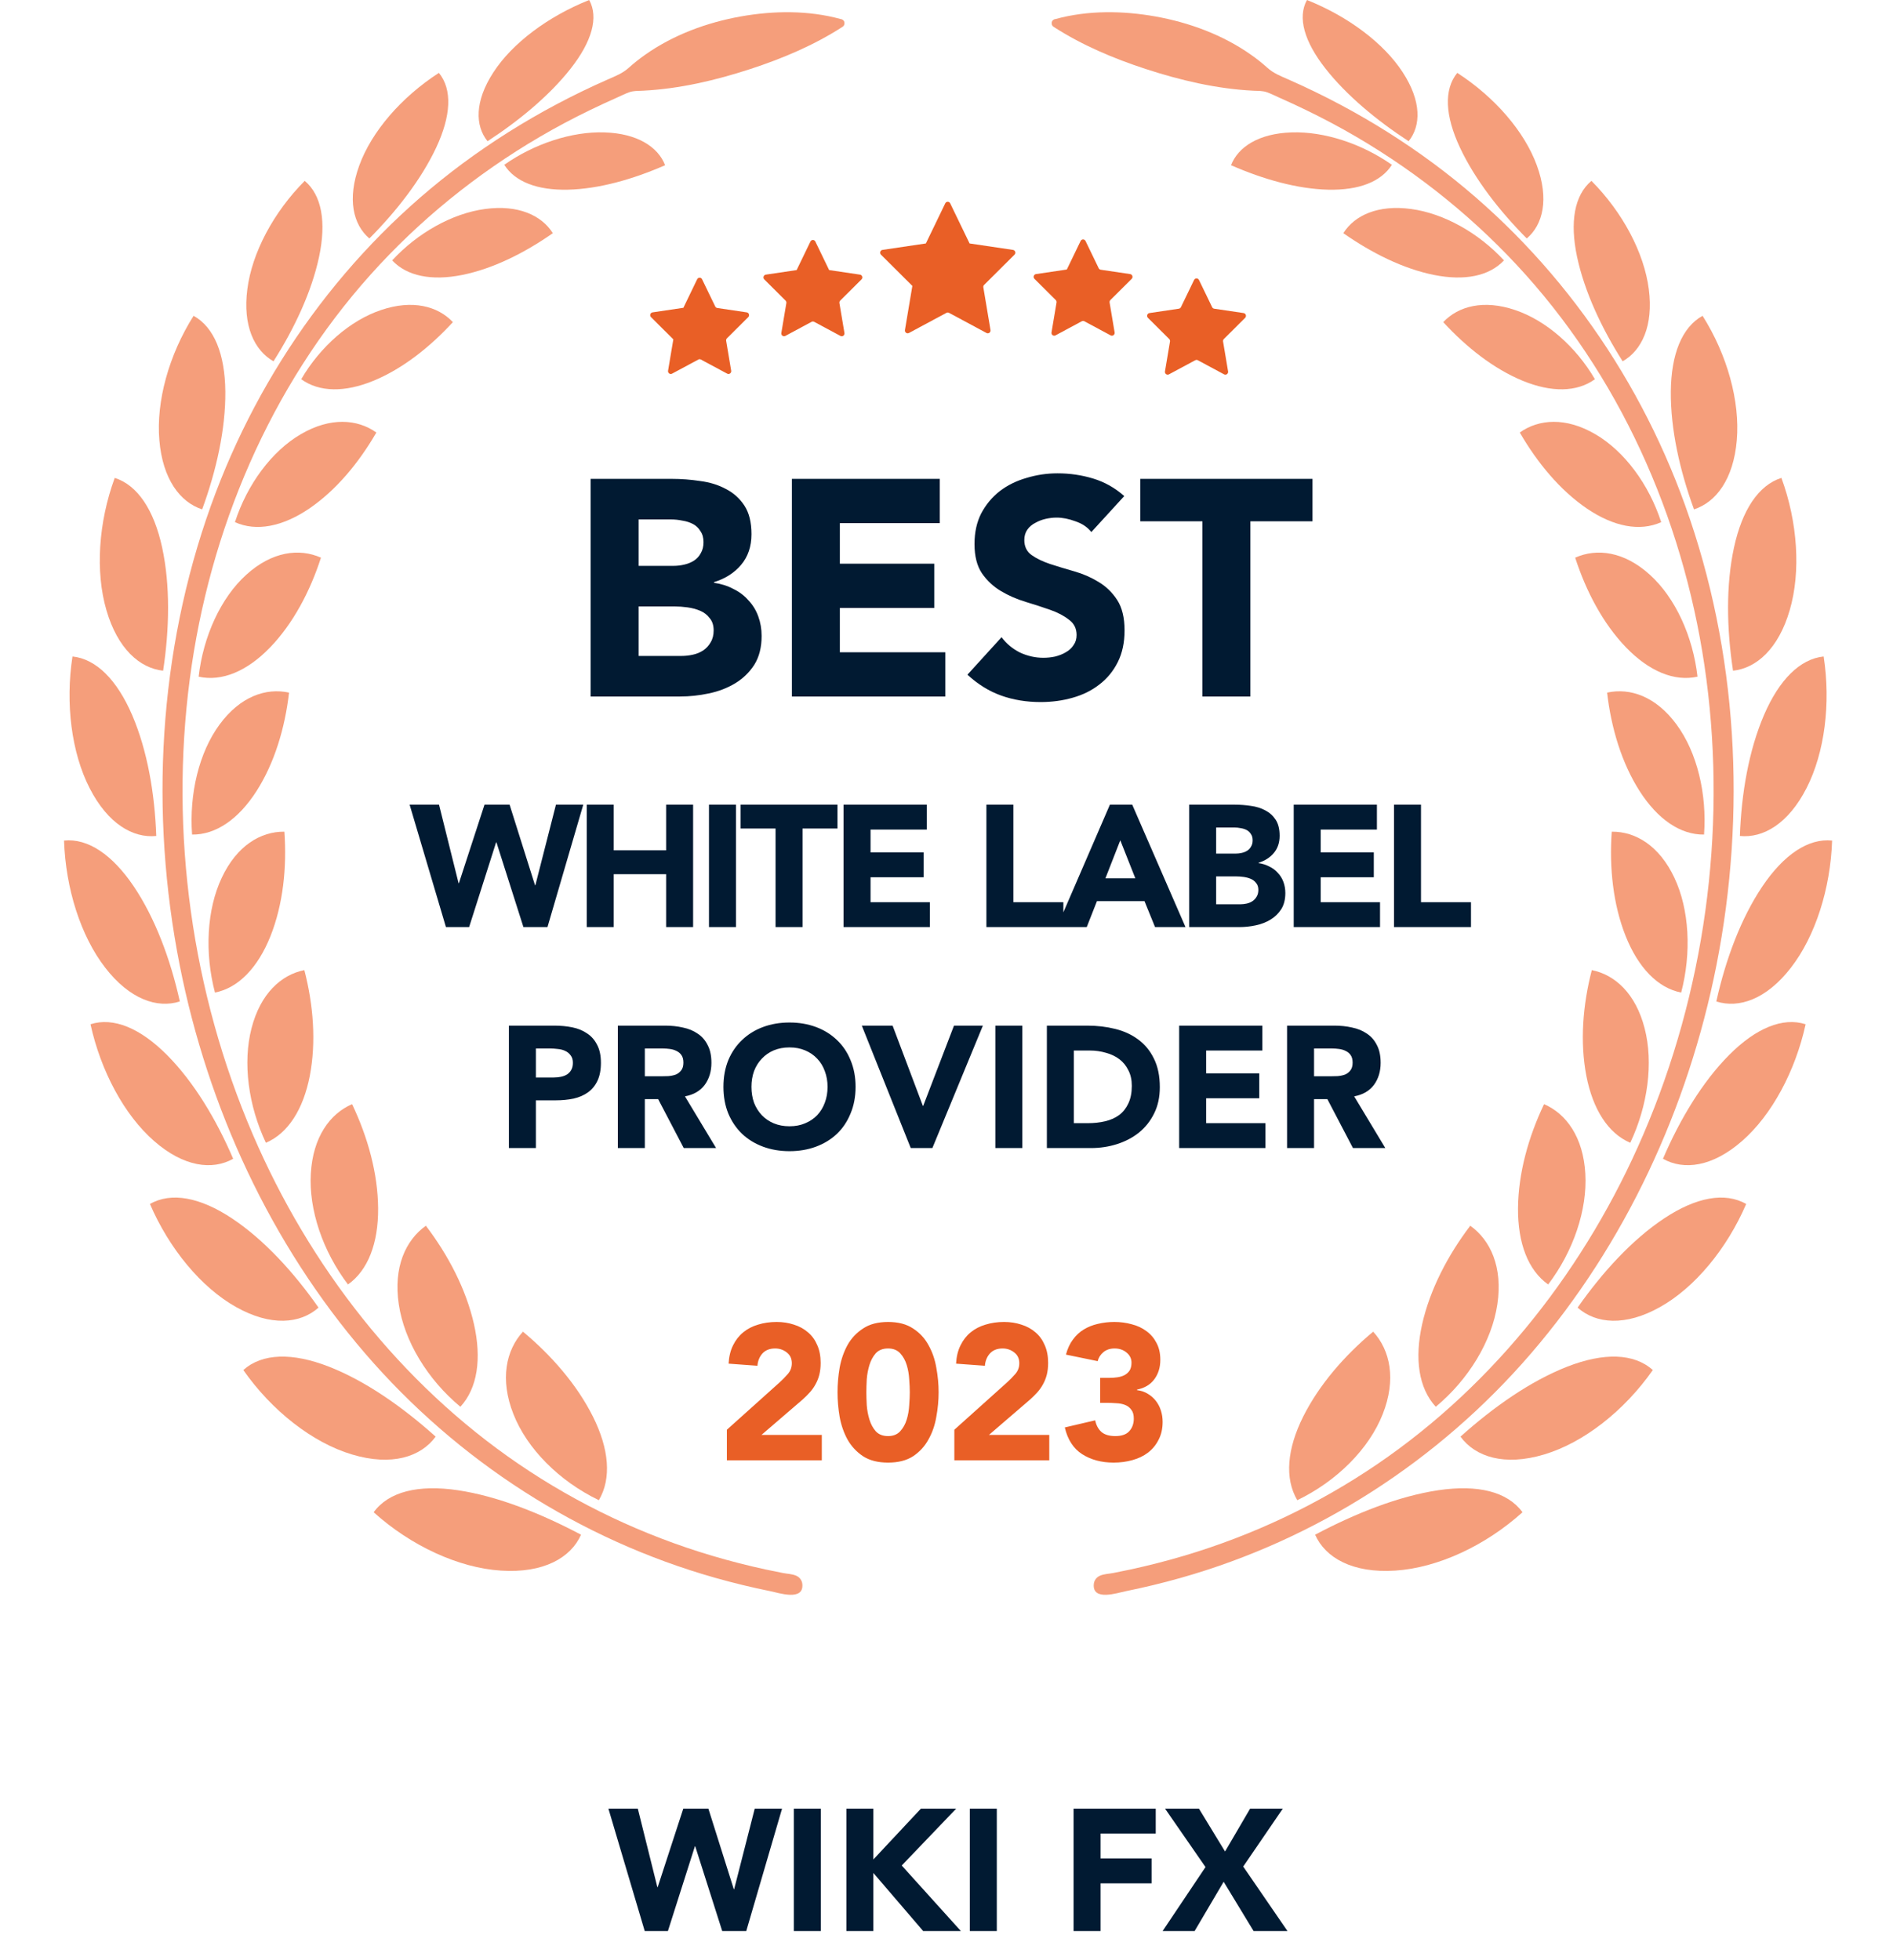
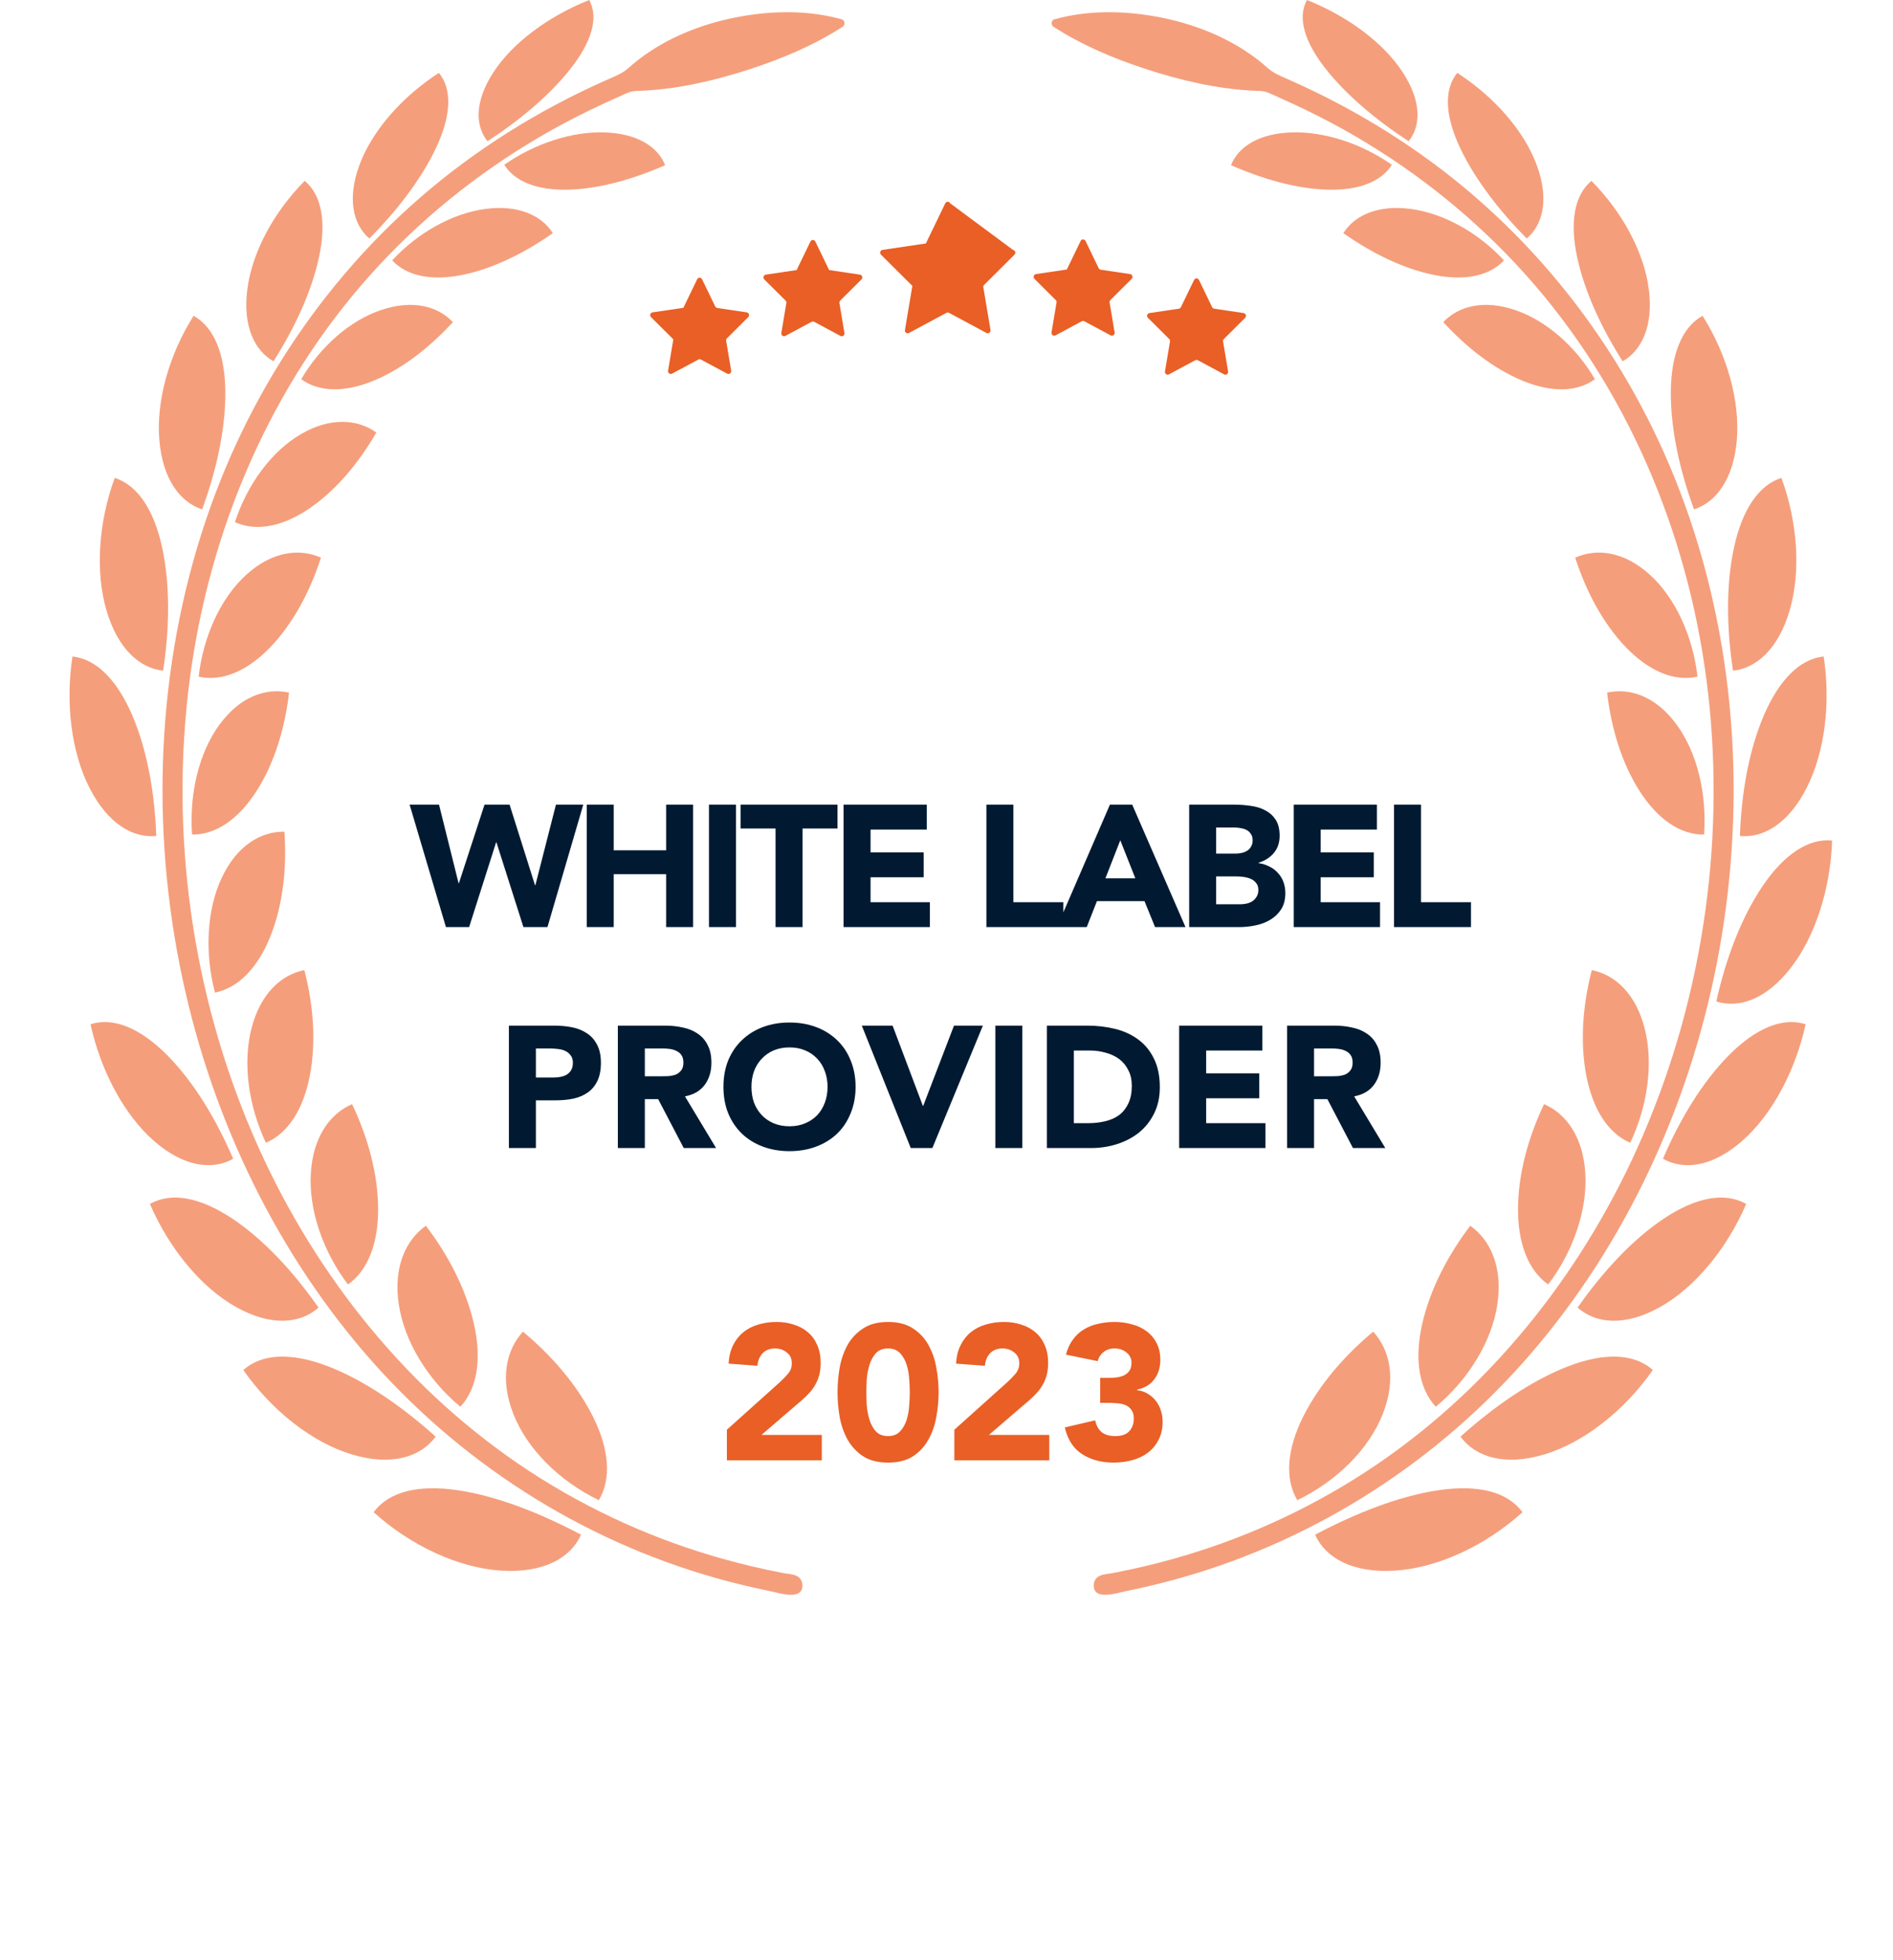
<svg xmlns="http://www.w3.org/2000/svg" width="197" height="204" viewBox="0 0 197 204" fill="none">
  <path d="M87.668 2.04C87.615 2.006 87.555 1.986 87.491 1.983C84.118 1.061 80.509 1.104 77.088 1.713C73.561 2.342 70.055 3.634 67.114 5.717C66.536 6.125 65.978 6.565 65.453 7.039C64.787 7.639 64.073 7.908 63.255 8.269C61.432 9.072 59.637 9.94 57.878 10.877C54.485 12.681 51.223 14.734 48.134 17.024C36.075 25.967 27.041 38.456 21.956 52.614C16.481 67.857 15.567 84.633 18.706 100.49C21.638 115.3 28.164 129.461 38.016 140.898C47.629 152.058 60.32 160.242 74.456 164.241C76.345 164.775 78.254 165.236 80.177 165.626C81.041 165.801 83.669 166.694 83.497 164.881C83.46 164.49 83.21 164.17 82.86 164.013C82.462 163.834 81.936 163.819 81.504 163.736C80.921 163.624 80.34 163.507 79.76 163.381C77.859 162.972 75.973 162.491 74.109 161.937C66.961 159.814 60.152 156.596 53.98 152.389C41.649 143.986 32.204 131.804 26.314 118.096C19.952 103.288 17.651 86.679 19.751 70.685C21.785 55.184 28.115 40.254 38.554 28.598C43.638 22.92 49.609 18.091 56.17 14.247C57.889 13.241 59.647 12.308 61.438 11.441C62.356 10.996 63.282 10.569 64.214 10.155C64.635 9.969 65.056 9.753 65.489 9.599C65.957 9.434 66.442 9.464 66.933 9.439C70.725 9.246 74.489 8.36 78.091 7.183C81.431 6.091 84.725 4.704 87.687 2.788C87.687 2.788 87.687 2.788 87.689 2.788C87.697 2.782 87.706 2.775 87.714 2.767C87.824 2.683 87.876 2.572 87.88 2.459C87.88 2.452 87.88 2.442 87.882 2.435C87.882 2.431 87.882 2.429 87.882 2.425C87.889 2.274 87.826 2.121 87.667 2.042L87.668 2.04Z" fill="#F59E7B" />
  <path d="M62.904 13.78C59.497 13.671 55.593 14.964 52.479 17.153C53.588 18.914 55.914 19.82 59.114 19.745C62.324 19.666 65.838 18.676 69.217 17.198C68.48 15.289 66.323 13.886 62.904 13.781V13.78Z" fill="#F59E7B" />
  <path d="M59.397 7.128C61.589 4.33 62.318 1.823 61.316 0C56.99 1.726 53.303 4.517 51.348 7.526C49.384 10.543 49.437 13.093 50.736 14.7C54.038 12.548 57.194 9.934 59.397 7.129V7.128Z" fill="#F59E7B" />
  <path d="M62.322 156.153C63.667 153.867 63.373 150.795 61.712 147.463C60.038 144.12 57.398 141.093 54.423 138.61C52.658 140.539 51.999 143.571 53.43 147.192C54.848 150.8 58.19 154.162 62.322 156.153Z" fill="#F59E7B" />
  <path d="M38.886 157.407C42.761 160.907 47.739 163.204 52.143 163.483C56.565 163.771 59.412 162.142 60.467 159.744C56.223 157.502 51.777 155.734 47.644 155.115C43.527 154.506 40.449 155.264 38.886 157.407Z" fill="#F59E7B" />
  <path d="M47.91 146.429C49.698 144.484 50.137 141.418 49.32 137.804C48.494 134.176 46.648 130.65 44.32 127.585C42.206 129.09 40.925 131.91 41.5 135.756C42.064 139.586 44.49 143.591 47.911 146.429H47.91Z" fill="#F59E7B" />
  <path d="M45.338 149.537C41.871 146.429 38.041 143.744 34.223 142.25C30.418 140.768 27.286 140.847 25.321 142.605C28.297 146.857 32.532 150.173 36.636 151.395C40.752 152.63 43.792 151.653 45.338 149.537Z" fill="#F59E7B" />
  <path d="M39.351 125.76C39.319 122.117 38.271 118.351 36.641 114.929C34.329 115.928 32.565 118.358 32.347 122.152C32.122 125.93 33.603 130.262 36.212 133.698C38.305 132.224 39.375 129.389 39.351 125.76Z" fill="#F59E7B" />
  <path d="M33.149 136.106C30.556 132.407 27.477 129.041 24.147 126.823C20.826 124.618 17.82 124.051 15.605 125.322C17.61 129.983 20.948 134.019 24.563 136.045C28.189 138.084 31.244 137.798 33.149 136.107V136.106Z" fill="#F59E7B" />
  <path d="M32.241 111.977C32.915 108.464 32.616 104.615 31.673 100.978C29.251 101.46 27.099 103.433 26.174 107.038C25.246 110.624 25.846 115.096 27.671 118.95C29.972 117.973 31.563 115.474 32.241 111.977Z" fill="#F59E7B" />
  <path d="M24.265 120.613C22.508 116.517 20.184 112.639 17.388 109.819C14.598 107.014 11.796 105.849 9.419 106.613C10.49 111.497 12.94 116.061 16.024 118.758C19.116 121.47 22.101 121.838 24.265 120.615V120.613Z" fill="#F59E7B" />
  <path d="M28.149 97.439C29.456 94.143 29.863 90.319 29.596 86.568C27.124 86.54 24.646 88.027 23.079 91.36C21.512 94.677 21.286 99.172 22.37 103.315C24.812 102.835 26.84 100.718 28.149 97.438V97.439Z" fill="#F59E7B" />
-   <path d="M18.714 104.24C17.744 99.872 16.164 95.603 13.925 92.27C11.69 88.953 9.143 87.237 6.664 87.493C6.829 92.49 8.411 97.456 10.951 100.728C13.495 104.017 16.36 104.991 18.714 104.24Z" fill="#F59E7B" />
  <path d="M19.989 86.868C22.459 86.903 24.82 85.266 26.691 82.351C28.564 79.422 29.652 75.79 30.08 72.094C27.674 71.564 24.982 72.504 22.847 75.419C20.714 78.317 19.681 82.628 19.988 86.868H19.989Z" fill="#F59E7B" />
  <path d="M16.261 87.015C16.104 82.583 15.335 78.124 13.757 74.438C12.178 70.767 10.009 68.587 7.543 68.332C6.791 73.205 7.434 78.336 9.321 82.024C11.208 85.729 13.826 87.26 16.261 87.015Z" fill="#F59E7B" />
  <path d="M28.108 67.391C30.499 64.907 32.259 61.579 33.403 58.047C31.137 57.035 28.299 57.404 25.637 59.818C22.982 62.216 21.153 66.224 20.672 70.433C23.097 70.974 25.721 69.859 28.107 67.391H28.108Z" fill="#F59E7B" />
  <path d="M16.975 69.813C17.64 65.447 17.722 60.924 16.875 56.994C16.026 53.078 14.318 50.5 11.939 49.743C10.244 54.359 9.907 59.512 11.073 63.507C12.238 67.519 14.535 69.553 16.975 69.813Z" fill="#F59E7B" />
  <path d="M32.187 52.932C34.973 51.031 37.333 48.185 39.167 45.021C37.186 43.608 34.363 43.408 31.311 45.193C28.268 46.965 25.72 50.429 24.45 54.351C26.676 55.356 29.408 54.819 32.186 52.932H32.187Z" fill="#F59E7B" />
  <path d="M21.038 53.019C22.514 48.989 23.48 44.687 23.45 40.766C23.414 36.86 22.291 34.062 20.146 32.871C17.575 36.94 16.238 41.781 16.584 45.821C16.926 49.877 18.744 52.279 21.037 53.019H21.038Z" fill="#F59E7B" />
  <path d="M47.132 33.53C45.555 31.856 42.915 31.168 39.664 32.267C36.423 33.355 33.324 36.086 31.347 39.473C33.227 40.832 35.886 40.863 38.883 39.627C41.889 38.382 44.714 36.158 47.132 33.53Z" fill="#F59E7B" />
  <path d="M28.462 37.607C30.647 34.17 32.43 30.369 33.205 26.736C33.972 23.115 33.49 20.32 31.711 18.825C28.45 22.111 26.224 26.316 25.739 30.107C25.248 33.911 26.469 36.479 28.462 37.607Z" fill="#F59E7B" />
  <path d="M50.474 21.754C47.056 22.214 43.445 24.251 40.814 27.104C42.344 28.739 44.908 29.256 48.093 28.62C51.288 27.977 54.546 26.357 57.532 24.272C56.357 22.402 53.904 21.286 50.474 21.754Z" fill="#F59E7B" />
  <path d="M38.44 24.823C41.277 21.966 43.836 18.679 45.392 15.367C46.939 12.064 47.092 9.322 45.675 7.586C41.745 10.127 38.672 13.709 37.394 17.212C36.108 20.726 36.751 23.385 38.44 24.822V24.823Z" fill="#F59E7B" />
  <path d="M109.659 2.04C109.712 2.006 109.773 1.986 109.837 1.983C113.209 1.061 116.818 1.104 120.24 1.713C123.766 2.342 127.272 3.634 130.214 5.717C130.791 6.125 131.35 6.565 131.874 7.039C132.54 7.639 133.255 7.908 134.073 8.269C135.896 9.072 137.691 9.94 139.45 10.877C142.843 12.681 146.105 14.734 149.194 17.024C161.253 25.967 170.287 38.456 175.372 52.614C180.847 67.857 181.76 84.633 178.622 100.49C175.69 115.3 169.163 129.461 159.312 140.898C149.698 152.058 137.008 160.242 122.872 164.241C120.984 164.775 119.074 165.236 117.151 165.626C116.287 165.801 113.657 166.694 113.83 164.881C113.867 164.49 114.118 164.17 114.467 164.013C114.866 163.834 115.392 163.819 115.823 163.736C116.406 163.624 116.988 163.507 117.568 163.381C119.468 162.972 121.354 162.491 123.219 161.937C130.367 159.814 137.175 156.596 143.348 152.389C155.679 143.986 165.124 131.804 171.013 118.096C177.376 103.288 179.677 86.679 177.577 70.685C175.543 55.184 169.213 40.254 158.774 28.598C153.689 22.92 147.719 18.091 141.158 14.247C139.439 13.241 137.681 12.308 135.889 11.441C134.971 10.996 134.046 10.569 133.113 10.155C132.692 9.969 132.272 9.753 131.838 9.599C131.371 9.434 130.886 9.464 130.395 9.439C126.603 9.246 122.838 8.36 119.237 7.183C115.895 6.091 112.603 4.704 109.64 2.788C109.64 2.788 109.64 2.788 109.639 2.788C109.63 2.782 109.621 2.775 109.613 2.767C109.503 2.683 109.452 2.572 109.447 2.459C109.447 2.452 109.447 2.442 109.446 2.435C109.446 2.431 109.446 2.429 109.446 2.425C109.438 2.274 109.502 2.121 109.661 2.042L109.659 2.04Z" fill="#F59E7B" />
  <path d="M134.424 13.78C137.831 13.671 141.735 14.964 144.849 17.153C143.74 18.914 141.414 19.82 138.214 19.745C135.004 19.666 131.49 18.676 128.111 17.198C128.848 15.289 131.005 13.886 134.424 13.781V13.78Z" fill="#F59E7B" />
  <path d="M137.931 7.128C135.738 4.33 135.009 1.823 136.011 0C140.337 1.726 144.025 4.517 145.979 7.526C147.943 10.543 147.89 13.093 146.591 14.7C143.289 12.548 140.133 9.934 137.931 7.129V7.128Z" fill="#F59E7B" />
  <path d="M135.004 156.153C133.66 153.867 133.954 150.795 135.614 147.463C137.289 144.12 139.929 141.093 142.903 138.61C144.668 140.539 145.328 143.571 143.897 147.192C142.479 150.8 139.137 154.162 135.004 156.153Z" fill="#F59E7B" />
  <path d="M158.442 157.407C154.567 160.907 149.589 163.204 145.185 163.483C140.763 163.771 137.916 162.142 136.861 159.744C141.105 157.502 145.551 155.734 149.683 155.115C153.801 154.506 156.878 155.264 158.442 157.407Z" fill="#F59E7B" />
  <path d="M149.417 146.429C147.629 144.484 147.19 141.418 148.006 137.804C148.833 134.176 150.679 130.65 153.006 127.585C155.121 129.09 156.402 131.91 155.827 135.756C155.263 139.586 152.837 143.591 149.416 146.429H149.417Z" fill="#F59E7B" />
  <path d="M151.989 149.537C155.455 146.429 159.287 143.744 163.105 142.25C166.91 140.768 170.042 140.847 172.005 142.605C169.03 146.857 164.795 150.173 160.691 151.395C156.574 152.63 153.534 151.653 151.989 149.537Z" fill="#F59E7B" />
  <path d="M157.976 125.76C158.008 122.117 159.056 118.351 160.686 114.929C162.997 115.928 164.762 118.358 164.98 122.152C165.205 125.93 163.724 130.262 161.115 133.698C159.022 132.224 157.951 129.389 157.976 125.76Z" fill="#F59E7B" />
  <path d="M164.178 136.106C166.77 132.407 169.849 129.041 173.18 126.823C176.501 124.618 179.507 124.051 181.722 125.322C179.717 129.983 176.378 134.019 172.763 136.045C169.137 138.084 166.083 137.798 164.178 136.107V136.106Z" fill="#F59E7B" />
  <path d="M165.087 111.977C164.413 108.464 164.712 104.615 165.655 100.978C168.077 101.46 170.229 103.433 171.154 107.038C172.082 110.624 171.483 115.096 169.657 118.95C167.356 117.973 165.765 115.474 165.087 111.977Z" fill="#F59E7B" />
  <path d="M173.061 120.613C174.818 116.517 177.143 112.639 179.938 109.819C182.728 107.014 185.53 105.849 187.907 106.613C186.837 111.497 184.387 116.061 181.302 118.758C178.211 121.47 175.226 121.838 173.061 120.615V120.613Z" fill="#F59E7B" />
-   <path d="M169.178 97.439C167.87 94.143 167.464 90.319 167.731 86.568C170.202 86.54 172.68 88.027 174.247 91.36C175.814 94.677 176.04 99.172 174.956 103.315C172.514 102.835 170.486 100.718 169.178 97.438V97.439Z" fill="#F59E7B" />
  <path d="M178.613 104.24C179.583 99.872 181.163 95.603 183.401 92.27C185.637 88.953 188.183 87.237 190.663 87.493C190.497 92.49 188.916 97.456 186.376 100.728C183.832 104.017 180.967 104.991 178.611 104.24H178.613Z" fill="#F59E7B" />
  <path d="M177.337 86.868C174.867 86.903 172.506 85.266 170.636 82.351C168.763 79.422 167.675 75.79 167.247 72.094C169.653 71.564 172.344 72.504 174.479 75.419C176.612 78.317 177.644 82.628 177.337 86.868Z" fill="#F59E7B" />
  <path d="M181.066 87.015C181.222 82.583 181.992 78.124 183.57 74.438C185.147 70.767 187.317 68.587 189.783 68.332C190.536 73.205 189.892 78.336 188.006 82.024C186.119 85.729 183.5 87.26 181.066 87.015Z" fill="#F59E7B" />
  <path d="M169.219 67.391C166.829 64.907 165.068 61.579 163.925 58.047C166.191 57.035 169.028 57.404 171.69 59.818C174.346 62.216 176.175 66.224 176.655 70.433C174.23 70.974 171.606 69.859 169.22 67.391H169.219Z" fill="#F59E7B" />
  <path d="M180.352 69.813C179.687 65.447 179.605 60.924 180.452 56.994C181.301 53.078 183.008 50.5 185.387 49.743C187.083 54.359 187.42 59.512 186.254 63.507C185.089 67.519 182.792 69.553 180.352 69.813Z" fill="#F59E7B" />
-   <path d="M165.14 52.932C162.354 51.031 159.994 48.185 158.16 45.021C160.141 43.608 162.964 43.408 166.016 45.193C169.059 46.965 171.607 50.429 172.877 54.351C170.651 55.356 167.919 54.819 165.141 52.932H165.14Z" fill="#F59E7B" />
  <path d="M176.29 53.019C174.814 48.989 173.848 44.687 173.878 40.766C173.914 36.86 175.037 34.062 177.182 32.871C179.753 36.94 181.09 41.781 180.744 45.821C180.402 49.877 178.583 52.279 176.291 53.019H176.29Z" fill="#F59E7B" />
  <path d="M150.195 33.53C151.772 31.856 154.412 31.168 157.662 32.267C160.903 33.355 164.003 36.086 165.98 39.473C164.1 40.832 161.441 40.863 158.444 39.627C155.438 38.382 152.613 36.158 150.195 33.53Z" fill="#F59E7B" />
  <path d="M168.865 37.607C166.68 34.17 164.897 30.369 164.122 26.736C163.355 23.115 163.837 20.32 165.616 18.825C168.877 22.111 171.102 26.316 171.588 30.107C172.078 33.911 170.857 36.479 168.865 37.607Z" fill="#F59E7B" />
  <path d="M146.854 21.754C150.272 22.214 153.883 24.251 156.514 27.104C154.984 28.739 152.42 29.256 149.236 28.62C146.04 27.977 142.782 26.357 139.796 24.272C140.971 22.402 143.425 21.286 146.854 21.754Z" fill="#F59E7B" />
  <path d="M158.888 24.823C156.051 21.966 153.492 18.679 151.936 15.367C150.389 12.064 150.237 9.322 151.653 7.586C155.584 10.127 158.656 13.709 159.934 17.212C161.221 20.726 160.577 23.385 158.888 24.822V24.823Z" fill="#F59E7B" />
  <path d="M72.676 37.425L69.939 38.894C69.73 39.006 69.484 38.824 69.524 38.587L70.072 35.323L67.751 33.011C67.581 32.843 67.674 32.549 67.909 32.514L71.118 32.038L72.552 29.069C72.657 28.852 72.96 28.852 73.064 29.069L74.433 31.9C74.474 31.987 74.555 32.046 74.647 32.059L77.707 32.514C77.942 32.548 78.035 32.842 77.866 33.011L75.651 35.215C75.584 35.282 75.553 35.379 75.569 35.473L76.092 38.586C76.132 38.824 75.887 39.005 75.678 38.893L72.94 37.424C72.857 37.379 72.757 37.379 72.674 37.424L72.676 37.425Z" fill="#E95F26" />
  <path d="M84.463 33.497L81.726 34.966C81.517 35.079 81.272 34.897 81.312 34.659L81.834 31.547C81.85 31.452 81.82 31.356 81.752 31.289L79.538 29.084C79.368 28.916 79.462 28.622 79.697 28.587L82.905 28.111L84.34 25.142C84.445 24.925 84.747 24.925 84.852 25.142L86.286 28.111L89.495 28.587C89.729 28.621 89.823 28.915 89.653 29.084L87.439 31.289C87.372 31.356 87.341 31.452 87.357 31.547L87.879 34.659C87.92 34.897 87.674 35.079 87.465 34.966L84.728 33.497C84.645 33.453 84.545 33.453 84.462 33.497H84.463Z" fill="#E95F26" />
-   <path d="M98.495 32.563L94.59 34.66C94.38 34.772 94.135 34.59 94.175 34.352L94.947 29.761L91.68 26.509C91.51 26.34 91.604 26.046 91.838 26.011L96.353 25.341L98.371 21.163C98.476 20.946 98.779 20.946 98.883 21.163L100.902 25.341L105.416 26.011C105.651 26.046 105.745 26.339 105.575 26.509L102.416 29.653C102.348 29.72 102.317 29.817 102.334 29.911L103.079 34.352C103.119 34.59 102.874 34.772 102.665 34.66L98.76 32.563C98.677 32.519 98.577 32.519 98.495 32.563Z" fill="#E95F26" />
+   <path d="M98.495 32.563L94.59 34.66C94.38 34.772 94.135 34.59 94.175 34.352L94.947 29.761L91.68 26.509C91.51 26.34 91.604 26.046 91.838 26.011L96.353 25.341L98.371 21.163C98.476 20.946 98.779 20.946 98.883 21.163L105.416 26.011C105.651 26.046 105.745 26.339 105.575 26.509L102.416 29.653C102.348 29.72 102.317 29.817 102.334 29.911L103.079 34.352C103.119 34.59 102.874 34.772 102.665 34.66L98.76 32.563C98.677 32.519 98.577 32.519 98.495 32.563Z" fill="#E95F26" />
  <path d="M112.581 33.439L109.843 34.909C109.634 35.021 109.389 34.839 109.429 34.601L109.951 31.489C109.967 31.394 109.937 31.298 109.869 31.231L107.655 29.027C107.486 28.858 107.579 28.564 107.814 28.529L111.022 28.053L112.457 25.084C112.562 24.867 112.864 24.867 112.969 25.084L114.337 27.916C114.379 28.002 114.459 28.062 114.552 28.075L117.612 28.529C117.846 28.564 117.94 28.858 117.77 29.027L115.556 31.231C115.489 31.298 115.458 31.394 115.474 31.489L115.996 34.601C116.037 34.839 115.791 35.021 115.582 34.909L112.845 33.439C112.762 33.395 112.662 33.395 112.579 33.439H112.581Z" fill="#E95F26" />
  <path d="M124.387 37.496L121.65 38.966C121.441 39.078 121.196 38.896 121.236 38.658L121.759 35.546C121.774 35.452 121.744 35.355 121.677 35.288L119.463 33.084C119.293 32.916 119.386 32.622 119.621 32.586L122.681 32.132C122.773 32.119 122.854 32.059 122.896 31.973L124.264 29.142C124.369 28.925 124.672 28.925 124.776 29.142L126.144 31.973C126.186 32.059 126.266 32.119 126.359 32.132L129.419 32.586C129.654 32.621 129.747 32.915 129.577 33.084L127.363 35.288C127.296 35.355 127.265 35.452 127.281 35.546L127.804 38.658C127.844 38.896 127.599 39.078 127.389 38.966L124.653 37.496C124.57 37.452 124.47 37.452 124.387 37.496Z" fill="#E95F26" />
  <path d="M75.644 148.82L81.144 143.88C81.424 143.627 81.704 143.34 81.984 143.02C82.264 142.7 82.404 142.327 82.404 141.9C82.404 141.42 82.231 141.047 81.884 140.78C81.537 140.5 81.131 140.36 80.664 140.36C80.104 140.36 79.664 140.533 79.344 140.88C79.037 141.227 78.864 141.653 78.824 142.16L75.824 141.94C75.864 141.207 76.017 140.573 76.284 140.04C76.551 139.493 76.904 139.04 77.344 138.68C77.784 138.32 78.297 138.053 78.884 137.88C79.484 137.693 80.131 137.6 80.824 137.6C81.464 137.6 82.064 137.693 82.624 137.88C83.184 138.053 83.671 138.32 84.084 138.68C84.497 139.027 84.817 139.467 85.044 140C85.284 140.533 85.404 141.153 85.404 141.86C85.404 142.313 85.357 142.727 85.264 143.1C85.171 143.46 85.037 143.793 84.864 144.1C84.704 144.393 84.511 144.667 84.284 144.92C84.057 145.173 83.811 145.42 83.544 145.66L79.244 149.36H85.524V152H75.644V148.82ZM87.16 144.92C87.16 144.08 87.233 143.227 87.38 142.36C87.54 141.493 87.813 140.707 88.2 140C88.6 139.293 89.14 138.72 89.82 138.28C90.5 137.827 91.367 137.6 92.42 137.6C93.473 137.6 94.34 137.827 95.02 138.28C95.7 138.72 96.233 139.293 96.62 140C97.02 140.707 97.293 141.493 97.44 142.36C97.6 143.227 97.68 144.08 97.68 144.92C97.68 145.76 97.6 146.613 97.44 147.48C97.293 148.347 97.02 149.133 96.62 149.84C96.233 150.547 95.7 151.127 95.02 151.58C94.34 152.02 93.473 152.24 92.42 152.24C91.367 152.24 90.5 152.02 89.82 151.58C89.14 151.127 88.6 150.547 88.2 149.84C87.813 149.133 87.54 148.347 87.38 147.48C87.233 146.613 87.16 145.76 87.16 144.92ZM90.16 144.92C90.16 145.293 90.173 145.74 90.2 146.26C90.24 146.78 90.333 147.28 90.48 147.76C90.627 148.24 90.847 148.647 91.14 148.98C91.447 149.313 91.873 149.48 92.42 149.48C92.953 149.48 93.373 149.313 93.68 148.98C93.987 148.647 94.213 148.24 94.36 147.76C94.507 147.28 94.593 146.78 94.62 146.26C94.66 145.74 94.68 145.293 94.68 144.92C94.68 144.547 94.66 144.1 94.62 143.58C94.593 143.06 94.507 142.56 94.36 142.08C94.213 141.6 93.987 141.193 93.68 140.86C93.373 140.527 92.953 140.36 92.42 140.36C91.873 140.36 91.447 140.527 91.14 140.86C90.847 141.193 90.627 141.6 90.48 142.08C90.333 142.56 90.24 143.06 90.2 143.58C90.173 144.1 90.16 144.547 90.16 144.92ZM99.316 148.82L104.816 143.88C105.096 143.627 105.376 143.34 105.656 143.02C105.936 142.7 106.076 142.327 106.076 141.9C106.076 141.42 105.903 141.047 105.556 140.78C105.209 140.5 104.803 140.36 104.336 140.36C103.776 140.36 103.336 140.533 103.016 140.88C102.709 141.227 102.536 141.653 102.496 142.16L99.496 141.94C99.536 141.207 99.689 140.573 99.956 140.04C100.223 139.493 100.576 139.04 101.016 138.68C101.456 138.32 101.969 138.053 102.556 137.88C103.156 137.693 103.803 137.6 104.496 137.6C105.136 137.6 105.736 137.693 106.296 137.88C106.856 138.053 107.343 138.32 107.756 138.68C108.169 139.027 108.489 139.467 108.716 140C108.956 140.533 109.076 141.153 109.076 141.86C109.076 142.313 109.029 142.727 108.936 143.1C108.843 143.46 108.709 143.793 108.536 144.1C108.376 144.393 108.183 144.667 107.956 144.92C107.729 145.173 107.483 145.42 107.216 145.66L102.916 149.36H109.196V152H99.316V148.82ZM114.492 143.42H115.472C115.752 143.42 116.025 143.4 116.292 143.36C116.559 143.32 116.799 143.247 117.012 143.14C117.239 143.02 117.419 142.86 117.552 142.66C117.685 142.447 117.752 142.173 117.752 141.84C117.752 141.413 117.579 141.06 117.232 140.78C116.899 140.5 116.485 140.36 115.992 140.36C115.525 140.36 115.139 140.487 114.832 140.74C114.525 140.993 114.325 141.307 114.232 141.68L110.932 141C111.092 140.387 111.332 139.867 111.652 139.44C111.972 139 112.352 138.647 112.792 138.38C113.232 138.113 113.719 137.92 114.252 137.8C114.799 137.667 115.372 137.6 115.972 137.6C116.599 137.6 117.199 137.68 117.772 137.84C118.359 137.987 118.872 138.227 119.312 138.56C119.752 138.88 120.099 139.287 120.352 139.78C120.619 140.273 120.752 140.86 120.752 141.54C120.752 142.327 120.545 143 120.132 143.56C119.719 144.12 119.119 144.48 118.332 144.64V144.7C118.759 144.753 119.132 144.88 119.452 145.08C119.785 145.28 120.065 145.527 120.292 145.82C120.519 146.113 120.692 146.447 120.812 146.82C120.932 147.193 120.992 147.587 120.992 148C120.992 148.707 120.852 149.327 120.572 149.86C120.305 150.393 119.939 150.84 119.472 151.2C119.019 151.547 118.479 151.807 117.852 151.98C117.239 152.153 116.585 152.24 115.892 152.24C114.625 152.24 113.532 151.947 112.612 151.36C111.705 150.773 111.105 149.847 110.812 148.58L113.972 147.84C114.079 148.347 114.292 148.747 114.612 149.04C114.945 149.333 115.432 149.48 116.072 149.48C116.725 149.48 117.205 149.313 117.512 148.98C117.832 148.633 117.992 148.193 117.992 147.66C117.992 147.26 117.905 146.953 117.732 146.74C117.572 146.513 117.359 146.347 117.092 146.24C116.825 146.133 116.525 146.073 116.192 146.06C115.859 146.033 115.525 146.02 115.192 146.02H114.492V143.42Z" fill="#E95F26" />
-   <path d="M61.468 49.844H69.916C70.897 49.844 71.879 49.919 72.86 50.068C73.863 50.196 74.759 50.473 75.548 50.9C76.337 51.305 76.977 51.881 77.468 52.628C77.959 53.375 78.204 54.367 78.204 55.604C78.204 56.884 77.841 57.951 77.116 58.804C76.412 59.636 75.473 60.233 74.3 60.596V60.66C75.047 60.767 75.719 60.98 76.316 61.3C76.935 61.599 77.457 61.993 77.884 62.484C78.332 62.953 78.673 63.508 78.908 64.148C79.143 64.788 79.26 65.471 79.26 66.196C79.26 67.391 79.004 68.393 78.492 69.204C77.98 69.993 77.319 70.633 76.508 71.124C75.697 71.615 74.78 71.967 73.756 72.18C72.753 72.393 71.751 72.5 70.748 72.5H61.468V49.844ZM66.46 58.9H70.076C70.46 58.9 70.833 58.857 71.196 58.772C71.58 58.687 71.921 58.548 72.22 58.356C72.519 58.164 72.753 57.908 72.924 57.588C73.116 57.268 73.212 56.884 73.212 56.436C73.212 55.967 73.105 55.583 72.892 55.284C72.7 54.964 72.444 54.719 72.124 54.548C71.804 54.377 71.441 54.26 71.036 54.196C70.631 54.111 70.236 54.068 69.852 54.068H66.46V58.9ZM66.46 68.276H70.94C71.324 68.276 71.708 68.233 72.092 68.148C72.497 68.063 72.86 67.913 73.18 67.7C73.5 67.487 73.756 67.209 73.948 66.868C74.161 66.527 74.268 66.111 74.268 65.62C74.268 65.087 74.129 64.66 73.852 64.34C73.596 63.999 73.265 63.743 72.86 63.572C72.455 63.401 72.017 63.284 71.548 63.22C71.079 63.156 70.641 63.124 70.236 63.124H66.46V68.276ZM82.41 49.844H97.802V54.452H87.402V58.676H97.226V63.284H87.402V67.892H98.378V72.5H82.41V49.844ZM113.574 55.38C113.169 54.868 112.614 54.495 111.91 54.26C111.228 54.004 110.577 53.876 109.958 53.876C109.596 53.876 109.222 53.919 108.838 54.004C108.454 54.089 108.092 54.228 107.75 54.42C107.409 54.591 107.132 54.825 106.918 55.124C106.705 55.423 106.598 55.785 106.598 56.212C106.598 56.895 106.854 57.417 107.366 57.78C107.878 58.143 108.518 58.452 109.286 58.708C110.076 58.964 110.918 59.22 111.814 59.476C112.71 59.732 113.542 60.095 114.31 60.564C115.1 61.033 115.75 61.663 116.262 62.452C116.774 63.241 117.03 64.297 117.03 65.62C117.03 66.879 116.796 67.977 116.326 68.916C115.857 69.855 115.217 70.633 114.406 71.252C113.617 71.871 112.689 72.329 111.622 72.628C110.577 72.927 109.468 73.076 108.294 73.076C106.822 73.076 105.457 72.852 104.198 72.404C102.94 71.956 101.766 71.231 100.678 70.228L104.23 66.324C104.742 67.007 105.382 67.54 106.15 67.924C106.94 68.287 107.75 68.468 108.582 68.468C108.988 68.468 109.393 68.425 109.798 68.34C110.225 68.233 110.598 68.084 110.918 67.892C111.26 67.7 111.526 67.455 111.718 67.156C111.932 66.857 112.038 66.505 112.038 66.1C112.038 65.417 111.772 64.884 111.238 64.5C110.726 64.095 110.076 63.753 109.286 63.476C108.497 63.199 107.644 62.921 106.726 62.644C105.809 62.367 104.956 61.993 104.166 61.524C103.377 61.055 102.716 60.436 102.182 59.668C101.67 58.9 101.414 57.887 101.414 56.628C101.414 55.412 101.649 54.345 102.118 53.428C102.609 52.511 103.249 51.743 104.038 51.124C104.849 50.505 105.777 50.047 106.822 49.748C107.868 49.428 108.945 49.268 110.054 49.268C111.334 49.268 112.572 49.449 113.766 49.812C114.961 50.175 116.038 50.783 116.998 51.636L113.574 55.38ZM125.133 54.26H118.669V49.844H136.589V54.26H130.125V72.5H125.133V54.26Z" fill="#011A32" />
  <path d="M42.628 83.756H45.688L47.722 91.928H47.758L50.422 83.756H53.032L55.678 92.144H55.714L57.856 83.756H60.7L56.974 96.5H54.472L51.664 87.68H51.628L48.82 96.5H46.408L42.628 83.756ZM61.06 83.756H63.868V88.508H69.322V83.756H72.13V96.5H69.322V90.992H63.868V96.5H61.06V83.756ZM73.782 83.756H76.59V96.5H73.782V83.756ZM80.71 86.24H77.074V83.756H87.154V86.24H83.518V96.5H80.71V86.24ZM87.788 83.756H96.446V86.348H90.596V88.724H96.122V91.316H90.596V93.908H96.77V96.5H87.788V83.756ZM102.652 83.756H105.46V93.908H110.662V96.5H102.652V83.756ZM115.506 83.756H117.828L123.372 96.5H120.204L119.106 93.8H114.156L113.094 96.5H109.998L115.506 83.756ZM116.586 87.464L115.038 91.424H118.152L116.586 87.464ZM123.754 83.756H128.506C129.058 83.756 129.61 83.798 130.162 83.882C130.726 83.954 131.23 84.11 131.674 84.35C132.118 84.578 132.478 84.902 132.754 85.322C133.03 85.742 133.168 86.3 133.168 86.996C133.168 87.716 132.964 88.316 132.556 88.796C132.16 89.264 131.632 89.6 130.972 89.804V89.84C131.392 89.9 131.77 90.02 132.106 90.2C132.454 90.368 132.748 90.59 132.988 90.866C133.24 91.13 133.432 91.442 133.564 91.802C133.696 92.162 133.762 92.546 133.762 92.954C133.762 93.626 133.618 94.19 133.33 94.646C133.042 95.09 132.67 95.45 132.214 95.726C131.758 96.002 131.242 96.2 130.666 96.32C130.102 96.44 129.538 96.5 128.974 96.5H123.754V83.756ZM126.562 88.85H128.596C128.812 88.85 129.022 88.826 129.226 88.778C129.442 88.73 129.634 88.652 129.802 88.544C129.97 88.436 130.102 88.292 130.198 88.112C130.306 87.932 130.36 87.716 130.36 87.464C130.36 87.2 130.3 86.984 130.18 86.816C130.072 86.636 129.928 86.498 129.748 86.402C129.568 86.306 129.364 86.24 129.136 86.204C128.908 86.156 128.686 86.132 128.47 86.132H126.562V88.85ZM126.562 94.124H129.082C129.298 94.124 129.514 94.1 129.73 94.052C129.958 94.004 130.162 93.92 130.342 93.8C130.522 93.68 130.666 93.524 130.774 93.332C130.894 93.14 130.954 92.906 130.954 92.63C130.954 92.33 130.876 92.09 130.72 91.91C130.576 91.718 130.39 91.574 130.162 91.478C129.934 91.382 129.688 91.316 129.424 91.28C129.16 91.244 128.914 91.226 128.686 91.226H126.562V94.124ZM134.634 83.756H143.292V86.348H137.442V88.724H142.968V91.316H137.442V93.908H143.616V96.5H134.634V83.756ZM145.072 83.756H147.88V93.908H153.082V96.5H145.072V83.756Z" fill="#011A32" />
  <path d="M52.96 106.756H57.694C58.354 106.756 58.978 106.816 59.566 106.936C60.154 107.056 60.664 107.266 61.096 107.566C61.54 107.854 61.888 108.25 62.14 108.754C62.404 109.246 62.536 109.87 62.536 110.626C62.536 111.37 62.416 111.994 62.176 112.498C61.936 113.002 61.606 113.404 61.186 113.704C60.766 114.004 60.268 114.22 59.692 114.352C59.116 114.472 58.492 114.532 57.82 114.532H55.768V119.5H52.96V106.756ZM55.768 112.156H57.64C57.892 112.156 58.132 112.132 58.36 112.084C58.6 112.036 58.81 111.958 58.99 111.85C59.182 111.73 59.332 111.574 59.44 111.382C59.56 111.178 59.62 110.926 59.62 110.626C59.62 110.302 59.542 110.044 59.386 109.852C59.242 109.648 59.05 109.492 58.81 109.384C58.582 109.276 58.324 109.21 58.036 109.186C57.748 109.15 57.472 109.132 57.208 109.132H55.768V112.156ZM64.298 106.756H69.23C69.878 106.756 70.49 106.822 71.066 106.954C71.654 107.074 72.164 107.284 72.596 107.584C73.04 107.872 73.388 108.268 73.64 108.772C73.904 109.264 74.036 109.882 74.036 110.626C74.036 111.526 73.802 112.294 73.334 112.93C72.866 113.554 72.182 113.95 71.282 114.118L74.522 119.5H71.156L68.492 114.406H67.106V119.5H64.298V106.756ZM67.106 112.03H68.762C69.014 112.03 69.278 112.024 69.554 112.012C69.842 111.988 70.1 111.934 70.328 111.85C70.556 111.754 70.742 111.61 70.886 111.418C71.042 111.226 71.12 110.956 71.12 110.608C71.12 110.284 71.054 110.026 70.922 109.834C70.79 109.642 70.622 109.498 70.418 109.402C70.214 109.294 69.98 109.222 69.716 109.186C69.452 109.15 69.194 109.132 68.942 109.132H67.106V112.03ZM75.286 113.128C75.286 112.108 75.454 111.184 75.79 110.356C76.138 109.528 76.618 108.826 77.23 108.25C77.842 107.662 78.568 107.212 79.408 106.9C80.248 106.588 81.166 106.432 82.162 106.432C83.158 106.432 84.076 106.588 84.916 106.9C85.756 107.212 86.482 107.662 87.094 108.25C87.706 108.826 88.18 109.528 88.516 110.356C88.864 111.184 89.038 112.108 89.038 113.128C89.038 114.148 88.864 115.072 88.516 115.9C88.18 116.728 87.706 117.436 87.094 118.024C86.482 118.6 85.756 119.044 84.916 119.356C84.076 119.668 83.158 119.824 82.162 119.824C81.166 119.824 80.248 119.668 79.408 119.356C78.568 119.044 77.842 118.6 77.23 118.024C76.618 117.436 76.138 116.728 75.79 115.9C75.454 115.072 75.286 114.148 75.286 113.128ZM78.202 113.128C78.202 113.728 78.292 114.28 78.472 114.784C78.664 115.276 78.934 115.708 79.282 116.08C79.63 116.44 80.044 116.722 80.524 116.926C81.016 117.13 81.562 117.232 82.162 117.232C82.762 117.232 83.302 117.13 83.782 116.926C84.274 116.722 84.694 116.44 85.042 116.08C85.39 115.708 85.654 115.276 85.834 114.784C86.026 114.28 86.122 113.728 86.122 113.128C86.122 112.54 86.026 111.994 85.834 111.49C85.654 110.986 85.39 110.554 85.042 110.194C84.694 109.822 84.274 109.534 83.782 109.33C83.302 109.126 82.762 109.024 82.162 109.024C81.562 109.024 81.016 109.126 80.524 109.33C80.044 109.534 79.63 109.822 79.282 110.194C78.934 110.554 78.664 110.986 78.472 111.49C78.292 111.994 78.202 112.54 78.202 113.128ZM89.686 106.756H92.89L96.04 115.108H96.076L99.28 106.756H102.286L97.03 119.5H94.78L89.686 106.756ZM103.584 106.756H106.392V119.5H103.584V106.756ZM108.946 106.756H113.158C114.178 106.756 115.144 106.87 116.056 107.098C116.98 107.326 117.784 107.698 118.468 108.214C119.152 108.718 119.692 109.378 120.088 110.194C120.496 111.01 120.7 112 120.7 113.164C120.7 114.196 120.502 115.108 120.106 115.9C119.722 116.68 119.2 117.34 118.54 117.88C117.88 118.408 117.118 118.81 116.254 119.086C115.39 119.362 114.484 119.5 113.536 119.5H108.946V106.756ZM111.754 116.908H113.212C113.86 116.908 114.46 116.842 115.012 116.71C115.576 116.578 116.062 116.362 116.47 116.062C116.878 115.75 117.196 115.348 117.424 114.856C117.664 114.352 117.784 113.74 117.784 113.02C117.784 112.396 117.664 111.856 117.424 111.4C117.196 110.932 116.884 110.548 116.488 110.248C116.092 109.948 115.624 109.726 115.084 109.582C114.556 109.426 113.998 109.348 113.41 109.348H111.754V116.908ZM122.713 106.756H131.371V109.348H125.521V111.724H131.047V114.316H125.521V116.908H131.695V119.5H122.713V106.756ZM133.942 106.756H138.874C139.522 106.756 140.134 106.822 140.71 106.954C141.298 107.074 141.808 107.284 142.24 107.584C142.684 107.872 143.032 108.268 143.284 108.772C143.548 109.264 143.68 109.882 143.68 110.626C143.68 111.526 143.446 112.294 142.978 112.93C142.51 113.554 141.826 113.95 140.926 114.118L144.166 119.5H140.8L138.136 114.406H136.75V119.5H133.942V106.756ZM136.75 112.03H138.406C138.658 112.03 138.922 112.024 139.198 112.012C139.486 111.988 139.744 111.934 139.972 111.85C140.2 111.754 140.386 111.61 140.53 111.418C140.686 111.226 140.764 110.956 140.764 110.608C140.764 110.284 140.698 110.026 140.566 109.834C140.434 109.642 140.266 109.498 140.062 109.402C139.858 109.294 139.624 109.222 139.36 109.186C139.096 109.15 138.838 109.132 138.586 109.132H136.75V112.03Z" fill="#011A32" />
-   <path d="M63.315 188.256H66.375L68.409 196.428H68.445L71.109 188.256H73.719L76.365 196.644H76.401L78.543 188.256H81.387L77.661 201H75.159L72.351 192.18H72.315L69.507 201H67.095L63.315 188.256ZM82.611 188.256H85.419V201H82.611V188.256ZM88.081 188.256H90.889V193.548L95.839 188.256H99.511L93.841 194.178L99.997 201H96.073L90.889 194.952V201H88.081V188.256ZM100.927 188.256H103.735V201H100.927V188.256ZM111.724 188.256H120.274V190.848H114.532V193.44H119.842V196.032H114.532V201H111.724V188.256ZM125.454 194.34L121.242 188.256H124.77L127.488 192.72L130.098 188.256H133.5L129.378 194.286L133.986 201H130.458L127.344 195.87L124.32 201H120.99L125.454 194.34Z" fill="#011A32" />
</svg>